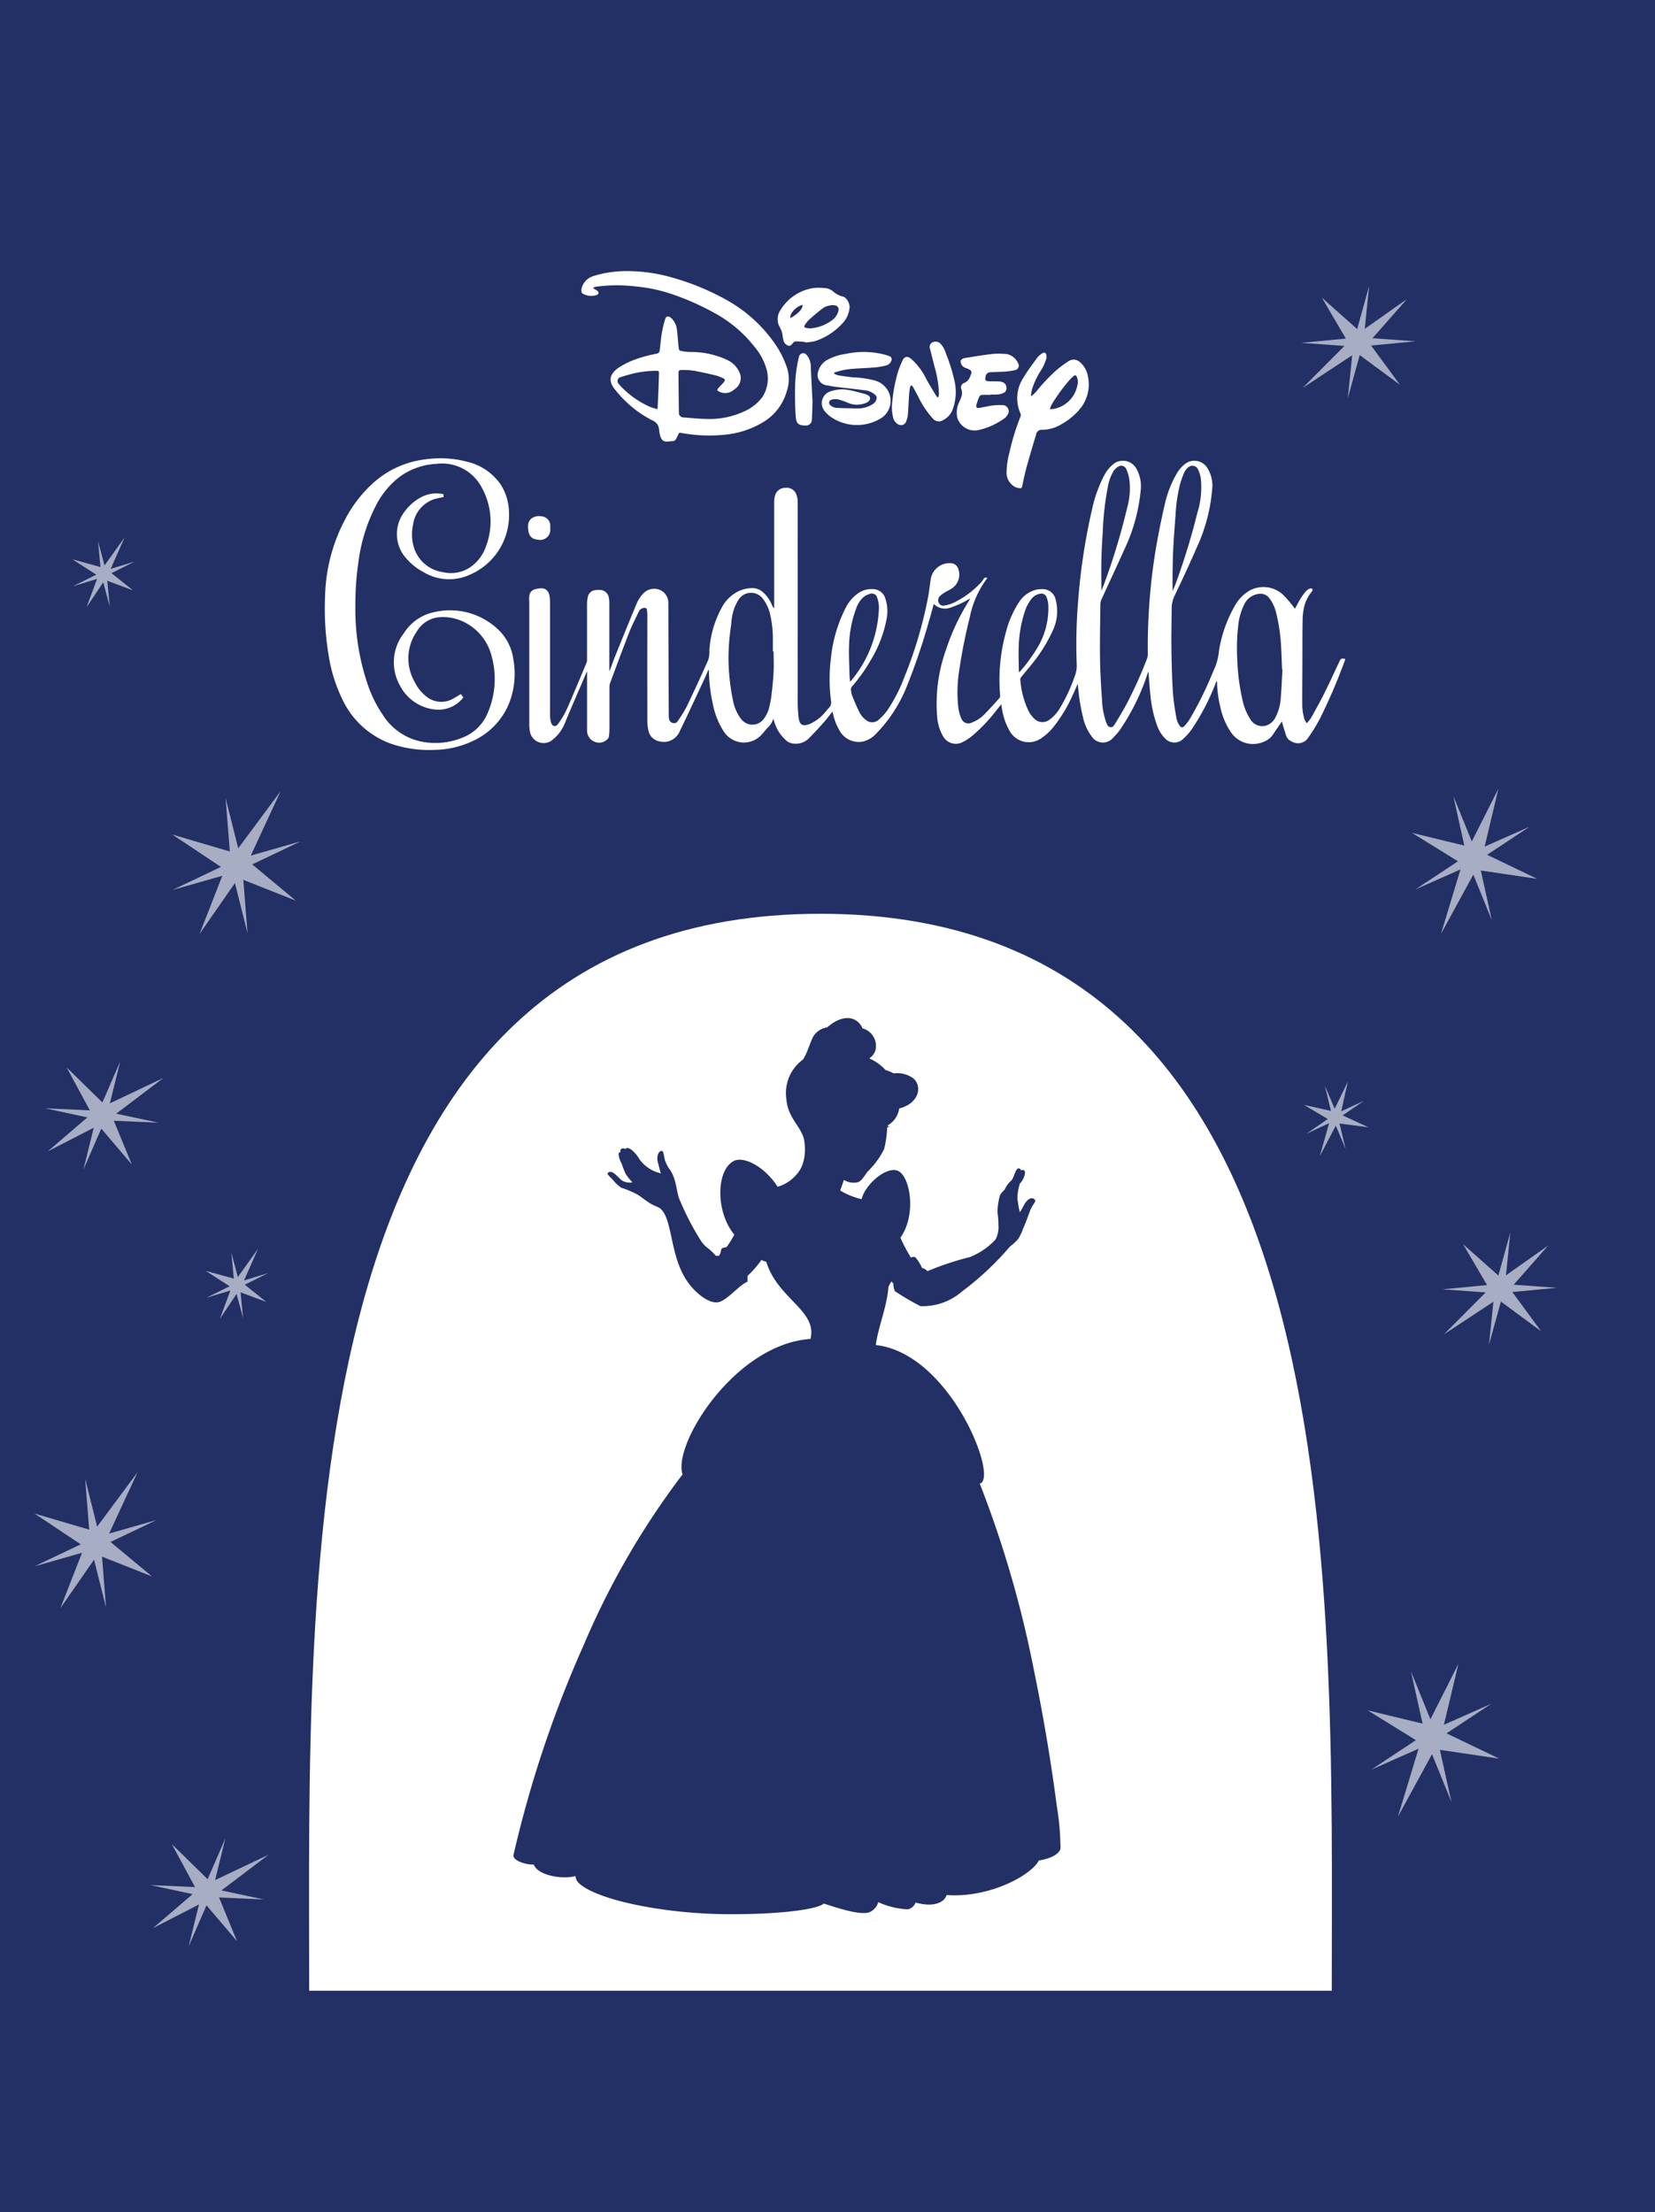
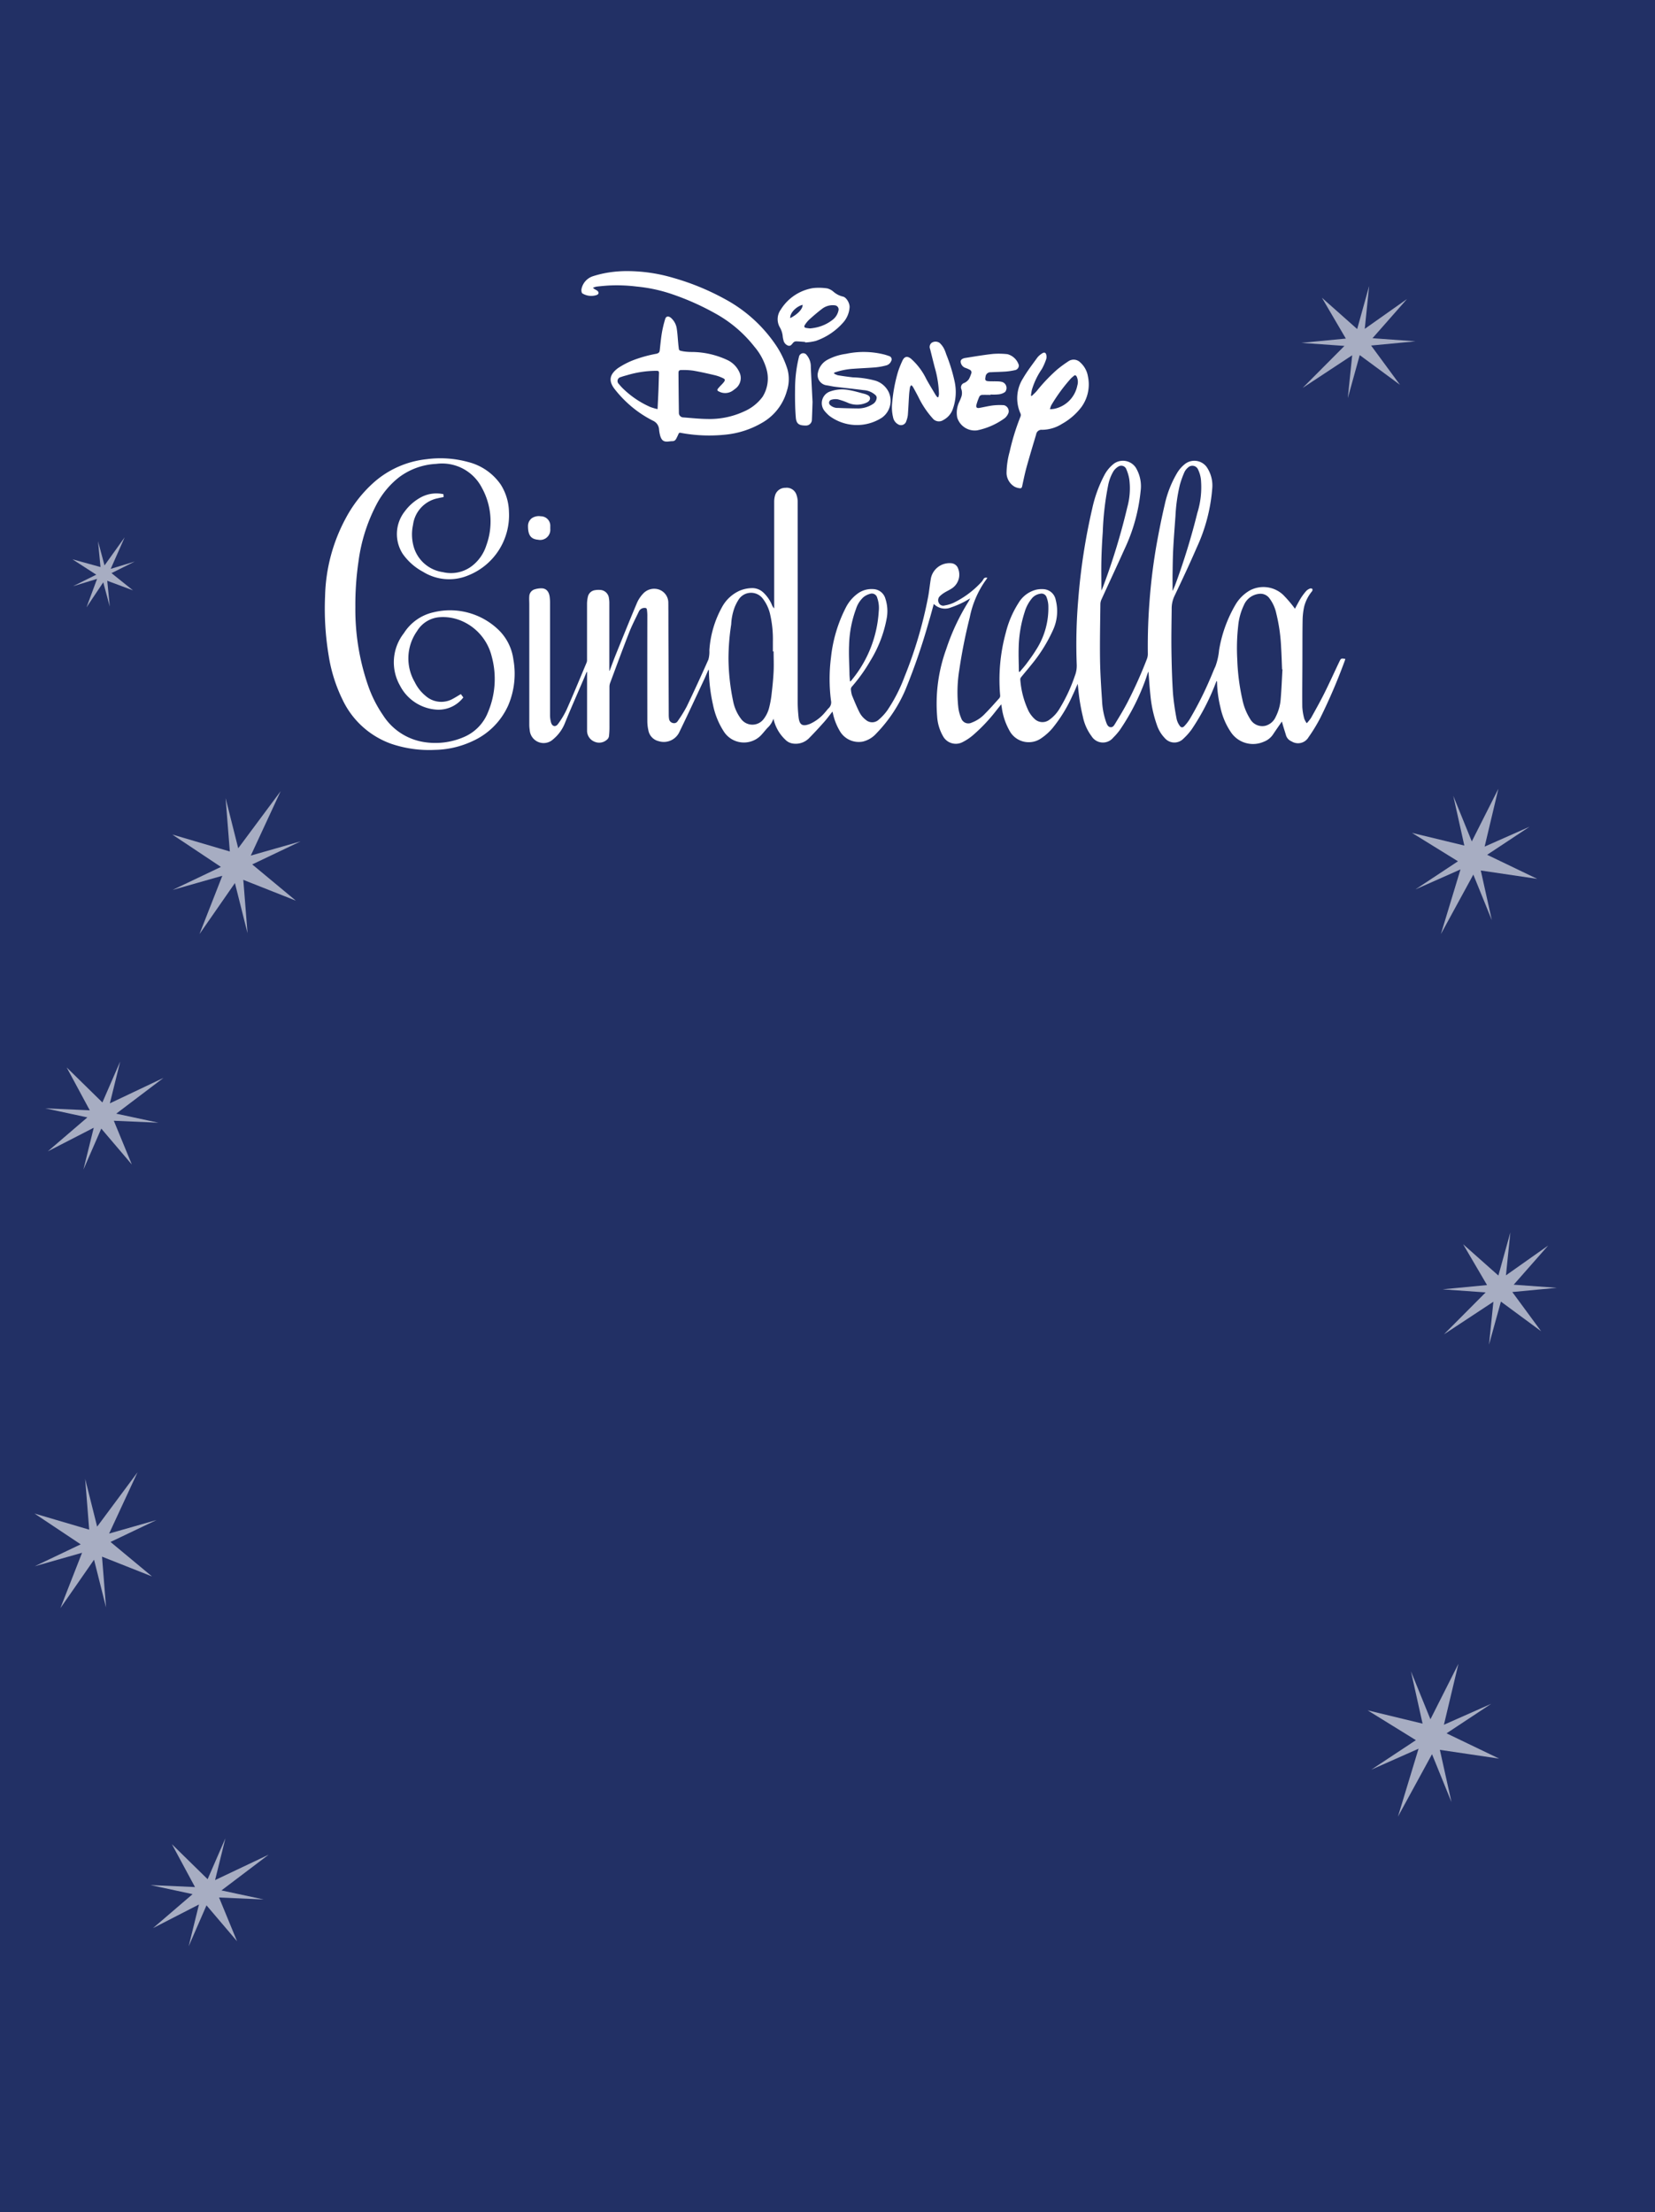
<svg xmlns="http://www.w3.org/2000/svg" width="107" height="143" viewBox="0 0 107 143">
  <defs>
    <clipPath id="clip-path">
      <rect id="長方形_257" data-name="長方形 257" width="65.974" height="30.951" fill="#fff" />
    </clipPath>
    <clipPath id="clip-path-2">
-       <rect id="長方形_321" data-name="長方形 321" width="66.131" height="69.619" fill="#fff" />
-     </clipPath>
+       </clipPath>
    <clipPath id="clip-path-3">
      <rect id="長方形_308" data-name="長方形 308" width="35.392" height="57.928" fill="#223065" />
    </clipPath>
  </defs>
  <g id="menu_cinderella" transform="translate(2078 -1482)">
    <rect id="長方形_251" data-name="長方形 251" width="107" height="143" transform="translate(-2078 1482)" fill="#223065" />
    <g id="tab_cinderella_b" transform="translate(-259 -126)">
      <rect id="長方形_256" data-name="長方形 256" width="92" height="39" transform="translate(-1811 1622)" fill="#fff" opacity="0" />
      <g id="グループ_203" data-name="グループ 203" transform="translate(-1798 1625.525)" clip-path="url(#clip-path)">
        <path id="パス_633" data-name="パス 633" d="M85.873,64.673c-.1.358-.193.715-.3,1.068a40.946,40.946,0,0,1-1.531,4.469,9.3,9.3,0,0,1-1.876,2.822,1.7,1.7,0,0,1-.879.533,1.415,1.415,0,0,1-1.509-.717,3.731,3.731,0,0,1-.422-1.091c-.009-.038-.019-.075-.034-.131-.194.244-.367.484-.563.7-.316.355-.638.705-.973,1.042a1.211,1.211,0,0,1-1.025.324.839.839,0,0,1-.476-.24,2.629,2.629,0,0,1-.742-1.228c-.011-.038-.022-.076-.04-.136a1.352,1.352,0,0,1-.376.586c-.174.187-.327.4-.512.569a1.543,1.543,0,0,1-2.311-.32,4.981,4.981,0,0,1-.705-1.738,10.869,10.869,0,0,1-.265-2.173.2.2,0,0,0-.027-.1c-.1.224-.19.45-.294.671-.525,1.12-1.043,2.243-1.583,3.355a1.113,1.113,0,0,1-1.345.6.876.876,0,0,1-.666-.712,2.765,2.765,0,0,1-.065-.6q-.007-3.419,0-6.839a2.985,2.985,0,0,0-.028-.355c-.01-.085-.065-.109-.151-.107a.4.4,0,0,0-.375.244c-.207.437-.434.867-.61,1.316-.429,1.094-.834,2.2-1.245,3.3a.719.719,0,0,0-.04.244c0,.851,0,1.7,0,2.553a5.274,5.274,0,0,1-.032.646.372.372,0,0,1-.141.224.75.75,0,0,1-.795.12.762.762,0,0,1-.48-.715q0-1.819,0-3.638V69.07l-.028-.005c-.067.16-.132.321-.2.48-.4.931-.809,1.856-1.192,2.794a2.589,2.589,0,0,1-.775,1.08.9.9,0,0,1-1.512-.591,2.415,2.415,0,0,1-.028-.368q0-3.889,0-7.778c0-.171-.015-.343,0-.513a.484.484,0,0,1,.357-.447,1.423,1.423,0,0,1,.453-.064c.291.011.466.215.509.561a3.068,3.068,0,0,1,.023.369q0,3.631,0,7.262a1.745,1.745,0,0,0,.064.481c.077.264.295.316.454.093a5.438,5.438,0,0,0,.56-.938c.446-1.006.863-2.024,1.289-3.038a.476.476,0,0,0,.024-.18c0-1.191,0-2.381,0-3.572a2.14,2.14,0,0,1,.053-.484.543.543,0,0,1,.475-.436,1.26,1.26,0,0,1,.3-.015.6.6,0,0,1,.589.543,1.748,1.748,0,0,1,.025.3q0,2.123,0,4.246v.138l.021,0c.127-.336.247-.674.381-1.006.457-1.13.913-2.261,1.386-3.385a2.109,2.109,0,0,1,.4-.6.968.968,0,0,1,1.035-.254.9.9,0,0,1,.59.884c.006.159,0,.317.005.476q0,1.468.009,2.936.006,1.9.014,3.809a1.62,1.62,0,0,0,.02.249.315.315,0,0,0,.243.267.274.274,0,0,0,.321-.128,8.522,8.522,0,0,0,.581-.941q.723-1.506,1.4-3.034a1.953,1.953,0,0,0,.062-.6,6.633,6.633,0,0,1,.8-2.757,2.434,2.434,0,0,1,1.15-1.089,2.163,2.163,0,0,1,.862-.171,1.043,1.043,0,0,1,.659.27,2.319,2.319,0,0,1,.587.852.619.619,0,0,0,.132.19v-.149q0-3.373,0-6.746a1.477,1.477,0,0,1,.055-.4.681.681,0,0,1,.673-.5.661.661,0,0,1,.717.465,1.32,1.32,0,0,1,.074.413q.005,6.4,0,12.791a9.362,9.362,0,0,0,.061,1.185c.063.488.263.587.721.412a2.731,2.731,0,0,0,1-.765c.078-.084.142-.181.225-.259a.515.515,0,0,0,.147-.484,10.92,10.92,0,0,1,0-2.794,9.159,9.159,0,0,1,.983-3.269A2.544,2.544,0,0,1,80.95,64a1.517,1.517,0,0,1,1.009-.29.839.839,0,0,1,.783.609,2.564,2.564,0,0,1,.093,1.253,7.979,7.979,0,0,1-1.056,2.76,10.569,10.569,0,0,1-1.186,1.666.261.261,0,0,0-.074.238,1.806,1.806,0,0,0,.065.336c.159.386.316.775.507,1.145a1.423,1.423,0,0,0,.386.443.621.621,0,0,0,.838-.01,3.378,3.378,0,0,0,.552-.6,10.231,10.231,0,0,0,1.113-2.17,27.629,27.629,0,0,0,1.526-5.158c.075-.4.111-.8.179-1.2a1.23,1.23,0,0,1,1.3-.988.511.511,0,0,1,.465.355,1.065,1.065,0,0,1-.393,1.265c-.156.106-.331.183-.492.282a1.761,1.761,0,0,0-.283.215.369.369,0,0,0-.078.458.31.31,0,0,0,.372.158,2.315,2.315,0,0,0,.565-.167,6.053,6.053,0,0,0,1.768-1.3.992.992,0,0,0,.167-.22c.058-.113.139-.129.263-.1-.066.1-.126.185-.19.273a6.249,6.249,0,0,0-.948,2.277,34.45,34.45,0,0,0-.677,3.391,9.026,9.026,0,0,0-.061,2.476,2.575,2.575,0,0,0,.183.656.484.484,0,0,0,.684.284,2.223,2.223,0,0,0,.85-.569c.326-.327.631-.676.94-1.02a.246.246,0,0,0,.045-.167,11.5,11.5,0,0,1,.365-4.057,6.424,6.424,0,0,1,.83-1.932,1.855,1.855,0,0,1,1.138-.845,1.661,1.661,0,0,1,.485-.033.848.848,0,0,1,.773.691,2.913,2.913,0,0,1-.184,1.972,9.92,9.92,0,0,1-1.4,2.232c-.213.27-.44.528-.656.8a.215.215,0,0,0-.05.139A5.7,5.7,0,0,0,92,71.587a1.861,1.861,0,0,0,.376.5.736.736,0,0,0,.981.061A2.373,2.373,0,0,0,94,71.446a10.565,10.565,0,0,0,.993-2.125,1.8,1.8,0,0,0,.123-.717,34.142,34.142,0,0,1,.1-4.252,39.786,39.786,0,0,1,.9-5.843,8.468,8.468,0,0,1,.773-2.143,2.279,2.279,0,0,1,.655-.784,1,1,0,0,1,1.386.269,2.324,2.324,0,0,1,.318,1.5,11.4,11.4,0,0,1-1.038,3.762c-.494,1.1-1.007,2.192-1.506,3.29a.747.747,0,0,0-.059.294c-.013,1.181-.039,2.363-.023,3.543.012.889.071,1.778.13,2.666a4.867,4.867,0,0,0,.263,1.4c.052.14.107.3.274.328s.25-.128.319-.242c.272-.447.546-.894.786-1.359a28.124,28.124,0,0,0,1.258-2.806.916.916,0,0,0,.06-.352c-.013-1.124.021-2.247.109-3.368a37.172,37.172,0,0,1,.466-3.735c.154-.844.32-1.686.516-2.521a6.888,6.888,0,0,1,.787-2.024,2.142,2.142,0,0,1,.543-.621.989.989,0,0,1,1.377.2,2.116,2.116,0,0,1,.365,1.416,11.125,11.125,0,0,1-1,3.8c-.46,1.063-.953,2.111-1.452,3.156a1.908,1.908,0,0,0-.169.829c-.01.895-.028,1.79-.015,2.684.014.925.039,1.85.1,2.773a15.768,15.768,0,0,0,.236,1.644,1.2,1.2,0,0,0,.194.428c.089.136.2.143.307.025a2.736,2.736,0,0,0,.332-.426,22.211,22.211,0,0,0,1.324-2.612c.122-.268.221-.548.349-.813a4.155,4.155,0,0,0,.237-1.051,8.561,8.561,0,0,1,1.053-2.929,2.561,2.561,0,0,1,.933-.934,1.869,1.869,0,0,1,2.152.279,8.023,8.023,0,0,1,.682.785,1.431,1.431,0,0,1,.083.121c.132-.239.247-.469.383-.687a3.626,3.626,0,0,1,.356-.473.648.648,0,0,1,.244-.15.157.157,0,0,1,.146.029.167.167,0,0,1-.023.15,2.541,2.541,0,0,0-.507.992,4.429,4.429,0,0,0-.1.822c-.016.815-.011,1.631-.014,2.447,0,1.071-.017,2.142-.007,3.213a3.713,3.713,0,0,0,.127.763,1.29,1.29,0,0,0,.16.292,2.7,2.7,0,0,0,.281-.347c.295-.53.592-1.06.862-1.6.334-.67.64-1.353.963-2.028.107-.225.115-.224.389-.182-.017.054-.031.108-.051.159a36.9,36.9,0,0,1-1.56,3.64,10.686,10.686,0,0,1-.767,1.262.786.786,0,0,1-1.1.268.615.615,0,0,1-.363-.41c-.042-.144-.089-.286-.133-.429s-.08-.276-.128-.442c-.192.277-.373.535-.55.8a1.253,1.253,0,0,1-.625.507,1.72,1.72,0,0,1-2.1-.588,4.514,4.514,0,0,1-.7-1.641,7.525,7.525,0,0,1-.218-1.633.093.093,0,0,0-.031-.07l-.049.125a14.766,14.766,0,0,1-1.559,3.006,3.9,3.9,0,0,1-.533.6.812.812,0,0,1-1.2-.03,2.238,2.238,0,0,1-.515-.853,7.9,7.9,0,0,1-.42-1.929c-.051-.468-.08-.939-.119-1.408,0-.029-.008-.059-.016-.121-.1.273-.17.517-.265.754a14.332,14.332,0,0,1-1.583,3.037,4.088,4.088,0,0,1-.424.488.862.862,0,0,1-1.4-.1,3.155,3.155,0,0,1-.562-1.27c-.084-.346-.152-.7-.206-1.048s-.085-.708-.126-1.066c-.111.251-.213.506-.334.752a9.357,9.357,0,0,1-1.3,2.122,3.578,3.578,0,0,1-.693.626,1.411,1.411,0,0,1-2.092-.487,4.178,4.178,0,0,1-.488-1.469c-.012-.065-.022-.13-.036-.218-.11.137-.209.263-.31.387a10.917,10.917,0,0,1-1.541,1.63,3.353,3.353,0,0,1-.637.421.942.942,0,0,1-1.28-.384,2.922,2.922,0,0,1-.376-1.268,10.32,10.32,0,0,1,.59-4.362A14.046,14.046,0,0,1,88.1,64.545c.041-.066.075-.136.129-.234-.194.107-.354.207-.523.286a6.184,6.184,0,0,1-.729.3,1.011,1.011,0,0,1-1.1-.228M75.524,67.738h-.053c0-.22,0-.44,0-.66a7.14,7.14,0,0,0-.165-1.678,2.606,2.606,0,0,0-.485-1.073.954.954,0,0,0-1.566.061,3.028,3.028,0,0,0-.249.479,3.591,3.591,0,0,0-.229,1.12A14.614,14.614,0,0,0,72.6,68.2a14.113,14.113,0,0,0,.3,2.751,2.781,2.781,0,0,0,.512,1.148.91.91,0,0,0,1.469,0,2.019,2.019,0,0,0,.333-.667,6.491,6.491,0,0,0,.182-1.01c.055-.463.1-.928.122-1.394.02-.426,0-.854,0-1.281m32.9,1.149-.026,0c-.021-.475-.032-.951-.063-1.425a11.153,11.153,0,0,0-.313-2.193,2.483,2.483,0,0,0-.461-1,.713.713,0,0,0-.657-.262,1.2,1.2,0,0,0-.972.722,3.985,3.985,0,0,0-.374,1.369,12.821,12.821,0,0,0-.058,2.137,13.81,13.81,0,0,0,.326,2.578,3.763,3.763,0,0,0,.5,1.27.9.9,0,0,0,1,.45,1.017,1.017,0,0,0,.657-.571,3.03,3.03,0,0,0,.325-1.163c.054-.636.078-1.274.114-1.91M101.31,63.8l.018.007c.051-.123.106-.245.154-.37a43.806,43.806,0,0,0,1.43-4.65,5.556,5.556,0,0,0,.243-2.02,2,2,0,0,0-.2-.8.4.4,0,0,0-.646-.115.87.87,0,0,0-.233.3,6.039,6.039,0,0,0-.293.818,10.829,10.829,0,0,0-.283,2c-.051.711-.108,1.422-.146,2.134-.028.527-.033,1.056-.042,1.584-.006.372,0,.745,0,1.117m-4.6,0c.042-.1.081-.183.113-.268a42.315,42.315,0,0,0,1.56-5.123,4.56,4.56,0,0,0,.13-1.794,2.682,2.682,0,0,0-.19-.653.349.349,0,0,0-.5-.191.984.984,0,0,0-.331.307,2.813,2.813,0,0,0-.356.961,18.765,18.765,0,0,0-.339,2.976c-.044.606-.075,1.214-.089,1.821-.015.647,0,1.294,0,1.963M80.454,69.683a.233.233,0,0,0,.047-.025c.031-.032.061-.064.088-.1a7.683,7.683,0,0,0,1.726-4.417,1.957,1.957,0,0,0-.1-.873.354.354,0,0,0-.458-.254,1.164,1.164,0,0,0-.428.214,1.735,1.735,0,0,0-.483.761,7.284,7.284,0,0,0-.449,2.351c-.025.6.012,1.2.025,1.8,0,.178.022.356.034.544m10.921-.634.054.008c.146-.176.3-.345.437-.528.211-.287.425-.575.61-.879a4.965,4.965,0,0,0,.8-2.921,1.738,1.738,0,0,0-.109-.486.345.345,0,0,0-.421-.234.854.854,0,0,0-.547.318,2.478,2.478,0,0,0-.455.872,8.022,8.022,0,0,0-.383,2.258c-.018.53.007,1.062.013,1.593" transform="translate(-46.502 -43.151)" fill="#fff" />
        <path id="パス_634" data-name="パス 634" d="M8.8,69.962l.155.208a2.021,2.021,0,0,1-1.691.791A2.873,2.873,0,0,1,4.858,69.4a3.049,3.049,0,0,1,.257-3.388,3.045,3.045,0,0,1,1.912-1.346A4.514,4.514,0,0,1,11.3,65.869a3.262,3.262,0,0,1,.89,1.839,5.213,5.213,0,0,1-.333,2.978A4.594,4.594,0,0,1,9.539,73a5.959,5.959,0,0,1-2.416.559,7.626,7.626,0,0,1-2.812-.386,5.531,5.531,0,0,1-3.147-2.821,9.954,9.954,0,0,1-.916-2.9,18.346,18.346,0,0,1-.231-3.82,11.125,11.125,0,0,1,1.337-5.047A8.381,8.381,0,0,1,3.23,56.216a6.128,6.128,0,0,1,3.333-1.445,6.77,6.77,0,0,1,2.7.179,3.64,3.64,0,0,1,2.108,1.455,3.428,3.428,0,0,1,.534,1.76,4.186,4.186,0,0,1-2.613,4.108,3.2,3.2,0,0,1-2.945-.227,3.771,3.771,0,0,1-1.314-1.164,2.365,2.365,0,0,1,.132-2.734,3.179,3.179,0,0,1,1.07-.927,2.11,2.11,0,0,1,1.433-.19c0,.028.01.057.012.086s0,.061,0,.1c-.123.025-.244.046-.362.075a2.014,2.014,0,0,0-1.614,1.717A2.929,2.929,0,0,0,5.739,60.4a2.3,2.3,0,0,0,1.895,1.67,2.236,2.236,0,0,0,1.858-.381,2.719,2.719,0,0,0,.947-1.339,4.512,4.512,0,0,0-.29-3.744A2.893,2.893,0,0,0,7.2,55.072a4.351,4.351,0,0,0-2.422.882,5.417,5.417,0,0,0-1.43,1.729A11.009,11.009,0,0,0,2.175,61.4a19.169,19.169,0,0,0-.2,2.924,15.036,15.036,0,0,0,.8,5.011,8,8,0,0,0,1,2,3.844,3.844,0,0,0,2.633,1.719,4.634,4.634,0,0,0,2.636-.347,2.884,2.884,0,0,0,1.506-1.58,5.528,5.528,0,0,0,.239-3.612,3.368,3.368,0,0,0-1.928-2.285,3.056,3.056,0,0,0-1.433-.248,1.86,1.86,0,0,0-1.465.9,3.053,3.053,0,0,0-.146,3.3,2.616,2.616,0,0,0,.7.888,1.525,1.525,0,0,0,1.787.173c.166-.088.325-.192.5-.294" transform="translate(0 -42.609)" fill="#fff" />
        <path id="パス_635" data-name="パス 635" d="M75.728,1.077c.057.044.089.072.124.094.052.033.11.057.159.094.127.1.116.223-.028.279a1.094,1.094,0,0,1-.927-.1c-.058-.03-.08-.206-.057-.3a1.1,1.1,0,0,1,.764-.821A6.736,6.736,0,0,1,76.8.083,7.646,7.646,0,0,1,77.878,0a10.561,10.561,0,0,1,3.034.433A15.982,15.982,0,0,1,84.253,1.8a9.289,9.289,0,0,1,3.389,3.105,6.091,6.091,0,0,1,.671,1.443,2.417,2.417,0,0,1-.036,1.39,3.412,3.412,0,0,1-1.646,2.091,5.793,5.793,0,0,1-2.348.746,9.985,9.985,0,0,1-2.88-.12c-.073-.013-.1,0-.131.065-.05.112-.1.225-.161.332a.263.263,0,0,1-.249.143c-.1,0-.2.021-.3.026-.278.015-.381-.1-.466-.338a2.178,2.178,0,0,1-.085-.451.66.66,0,0,0-.383-.555,7.189,7.189,0,0,1-1.752-1.236,7.369,7.369,0,0,1-.75-.831c-.414-.547-.288-.946.223-1.333a5.274,5.274,0,0,1,.9-.481,8.354,8.354,0,0,1,1.594-.453c.132-.034.2-.089.211-.219.044-.38.077-.761.14-1.138a7.25,7.25,0,0,1,.215-.893c.053-.177.2-.2.352-.085a1.144,1.144,0,0,1,.4.751c.043.278.056.56.083.84.008.088.015.175.026.262.036.283,0,.264.3.326a3.586,3.586,0,0,0,.6.042,5.5,5.5,0,0,1,2.224.505,1.6,1.6,0,0,1,.846.886.855.855,0,0,1-.277.967c-.073.057-.146.113-.222.165a.856.856,0,0,1-.892.013.09.09,0,0,1-.042-.15,2.689,2.689,0,0,1,.182-.208,2.675,2.675,0,0,0,.213-.233c.091-.128.084-.186-.054-.251a2.7,2.7,0,0,0-.53-.192c-.462-.109-.926-.214-1.393-.295a4.623,4.623,0,0,0-.75-.041c-.169,0-.21.042-.208.215q.008,1.293.027,2.587a.292.292,0,0,0,.286.262c.513.037,1.027.095,1.541.1A5.275,5.275,0,0,0,85.5,9.076a2.937,2.937,0,0,0,1.2-.945A2.215,2.215,0,0,0,86.946,6.3a3.869,3.869,0,0,0-.772-1.415,8.311,8.311,0,0,0-2.538-2.153,16.75,16.75,0,0,0-2.964-1.3A10.012,10.012,0,0,0,78.57,1a10.5,10.5,0,0,0-1.78-.069c-.277.015-.553.043-.828.073a1.234,1.234,0,0,0-.233.078M79.914,8.92c.021-.441.042-.83.058-1.22.014-.352.02-.7.034-1.055.007-.175-.013-.2-.186-.2a6.691,6.691,0,0,0-1.885.286c-.136.037-.272.074-.4.122a.257.257,0,0,0-.126.442c.067.082.136.162.209.238a5.979,5.979,0,0,0,1.829,1.253,3.464,3.464,0,0,0,.47.137" transform="translate(-58.401 0)" fill="#fff" />
        <path id="パス_636" data-name="パス 636" d="M200.869,26.65c.111-.11.231-.213.332-.333a10.932,10.932,0,0,1,1.321-1.386,7.94,7.94,0,0,1,.7-.514.6.6,0,0,1,.788.062,1.543,1.543,0,0,1,.494.9,2.488,2.488,0,0,1-.422,1.985,4.028,4.028,0,0,1-1.247,1.081,2.453,2.453,0,0,1-1.287.388.351.351,0,0,0-.392.3c-.209.7-.421,1.4-.615,2.1-.113.411-.2.83-.288,1.248-.021.1-.069.145-.158.129a.929.929,0,0,1-.335-.1,1.055,1.055,0,0,1-.517-.859,5.32,5.32,0,0,1,.2-1.4,14.686,14.686,0,0,1,.7-2.27.267.267,0,0,0,.009-.185,2.4,2.4,0,0,1,.15-2.281c.276-.474.614-.912.936-1.357a1.194,1.194,0,0,1,.309-.266c.138-.093.241-.048.269.113a.525.525,0,0,1-.009.259,3.871,3.871,0,0,1-.28.638,4.728,4.728,0,0,0-.65,1.363c-.026.117-.04.236-.059.355l.055.026m1.178.854a1.606,1.606,0,0,0,.29-.027,1.915,1.915,0,0,0,1.477-1.5.805.805,0,0,0-.041-.58c-.049-.085-.108-.114-.19-.04-.059.053-.123.1-.179.156a10.955,10.955,0,0,0-1.276,1.741,1.1,1.1,0,0,0-.08.253" transform="translate(-155.167 -18.573)" fill="#fff" />
        <path id="パス_637" data-name="パス 637" d="M145.128,25.026a1.01,1.01,0,0,0,.246.113c.325.054.652.1.98.136a6.127,6.127,0,0,1,1.459.217,1.422,1.422,0,0,1,.841.72,1.34,1.34,0,0,1-.426,1.666,2.977,2.977,0,0,1-3.4-.113,2.461,2.461,0,0,1-.33-.34.8.8,0,0,1,.313-1.214,2.287,2.287,0,0,1,1.233-.124c.367.059.725.173,1.086.263a.278.278,0,0,1,.038.013c.13.051.282.109.286.26s-.134.256-.274.307a1.484,1.484,0,0,1-1.132,0,4.3,4.3,0,0,0-.67-.234.956.956,0,0,0-.414.023.2.2,0,0,0-.088.346.718.718,0,0,0,.523.186c.435.02.871.029,1.307.033a1.765,1.765,0,0,0,.936-.286.523.523,0,0,0,.243-.4.242.242,0,0,0-.071-.17,1.247,1.247,0,0,0-.776-.328c-.611-.079-1.224-.141-1.835-.216-.2-.024-.389-.073-.585-.1a.669.669,0,0,1-.529-.831,1.215,1.215,0,0,1,.64-.829,3.489,3.489,0,0,1,1.166-.368,5.456,5.456,0,0,1,2.477.041,3.271,3.271,0,0,1,.313.1.22.22,0,0,1,.135.328.472.472,0,0,1-.332.281,4.23,4.23,0,0,1-.686.123c-.47.04-.941.054-1.412.09a4.516,4.516,0,0,0-1.248.251l-.019.053" transform="translate(-112.205 -18.405)" fill="#fff" />
        <path id="パス_638" data-name="パス 638" d="M168.752,24.207a.884.884,0,0,0,.047-.2,6.827,6.827,0,0,0-.272-1.729c-.105-.4-.2-.793-.3-1.189a.342.342,0,0,1,.1-.406.462.462,0,0,1,.511.005,1.334,1.334,0,0,1,.267.336,2.206,2.206,0,0,1,.159.39,10.958,10.958,0,0,1,.534,1.71,3.241,3.241,0,0,1-.1,1.833,1.271,1.271,0,0,1-.612.716.516.516,0,0,1-.69-.1,5.909,5.909,0,0,1-.933-1.4c-.115-.218-.231-.435-.352-.65a.478.478,0,0,0-.105-.1c-.027.043-.069.083-.077.129-.028.169-.051.34-.062.51-.029.434-.046.87-.08,1.3a1.653,1.653,0,0,1-.1.383.354.354,0,0,1-.53.208.656.656,0,0,1-.325-.46,2.742,2.742,0,0,1-.052-.982,10.066,10.066,0,0,1,.375-1.967,6.74,6.74,0,0,1,.28-.7c.132-.286.323-.323.566-.123a4.187,4.187,0,0,1,.977,1.3c.189.348.4.686.6,1.026a1.513,1.513,0,0,0,.119.155Z" transform="translate(-129.093 -16.048)" fill="#fff" />
        <path id="パス_639" data-name="パス 639" d="M186.915,26.812c-.189,0-.379-.008-.567,0a.222.222,0,0,0-.163.1,3.408,3.408,0,0,0-.195.54c-.043.169.028.232.2.2.29-.051.578-.123.87-.159a4.076,4.076,0,0,1,.709-.015.406.406,0,0,1,.3.477.819.819,0,0,1-.248.36,4.581,4.581,0,0,1-1.785.789,1.188,1.188,0,0,1-1.287-.822,1.625,1.625,0,0,1,.13-1.018,3.1,3.1,0,0,0,.123-.292.779.779,0,0,0,.013-.53.3.3,0,0,1,.2-.407.757.757,0,0,0,.284-.236,1.955,1.955,0,0,0,.148-.35.19.19,0,0,0-.107-.27,1.721,1.721,0,0,0-.254-.11.454.454,0,0,1-.316-.414.193.193,0,0,1,.075-.145.487.487,0,0,1,.2-.082c.6-.094,1.209-.2,1.816-.265a5.056,5.056,0,0,1,.936.017,1.054,1.054,0,0,1,.734.709.305.305,0,0,1-.265.326,4.106,4.106,0,0,1-.56.086c-.329.024-.66.028-.99.047a.316.316,0,0,0-.338.3c-.046.211-.007.271.213.282.2.011.4,0,.607.01a1.166,1.166,0,0,1,.235.031.407.407,0,0,1,.208.654.875.875,0,0,1-.449.155,3.117,3.117,0,0,1-.488.006v.023" transform="translate(-143.861 -18.809)" fill="#fff" />
        <path id="パス_640" data-name="パス 640" d="M134.123,8.368c-.2-.015-.4-.036-.593-.04a.258.258,0,0,0-.162.072c-.1.093-.16.254-.335.209a.474.474,0,0,1-.313-.362,1.388,1.388,0,0,1-.049-.272,1.435,1.435,0,0,0-.179-.544,1.053,1.053,0,0,1,.055-1.153,3.029,3.029,0,0,1,2.088-1.393,3.642,3.642,0,0,1,.919.021.986.986,0,0,1,.4.214,1.421,1.421,0,0,0,.6.312c.236.039.462.439.442.7a1.645,1.645,0,0,1-.413.98A4.182,4.182,0,0,1,134.814,8.3a3.317,3.317,0,0,1-.687.1l0-.03m.3-.876a2.43,2.43,0,0,0,.261-.033,2.611,2.611,0,0,0,1.239-.547,1.024,1.024,0,0,0,.358-.613.265.265,0,0,0-.24-.3,1.119,1.119,0,0,0-.821.221c-.291.218-.566.459-.837.7a1.833,1.833,0,0,0-.281.347c-.071.106-.035.172.084.193.078.013.156.021.236.031m-1.266-.666c.5-.258.812-.6.8-.86-.427.112-.828.539-.8.86" transform="translate(-103.069 -3.787)" fill="#fff" />
        <path id="パス_641" data-name="パス 641" d="M138.554,27.136c-.012.332-.022.772-.045,1.211a.38.38,0,0,1-.392.325c-.429,0-.611-.1-.645-.525-.049-.609-.057-1.222-.048-1.833a8.714,8.714,0,0,1,.251-2.078.289.289,0,0,1,.209-.231.274.274,0,0,1,.284.1,1.156,1.156,0,0,1,.274.79c.031.712.07,1.424.111,2.244" transform="translate(-107.021 -18.688)" fill="#fff" />
        <path id="パス_642" data-name="パス 642" d="M59.386,72.256a.628.628,0,0,1,.254-.514.809.809,0,0,1,.57-.119.613.613,0,0,1,.616.657c0,.053,0,.106,0,.159a.657.657,0,0,1-.79.7c-.453-.041-.651-.276-.65-.884" transform="translate(-46.249 -55.773)" fill="#fff" />
      </g>
    </g>
    <g id="グループ_290" data-name="グループ 290" transform="translate(-2058.019 1541.071)">
      <g id="グループ_289" data-name="グループ 289" clip-path="url(#clip-path-2)">
        <path id="パス_814" data-name="パス 814" d="M66.121,69.619C66.121,42.889,67.605,0,33.065,0S.009,42.889.009,69.619Z" fill="#fff" />
      </g>
    </g>
    <g id="グループ_291" data-name="グループ 291" transform="translate(-2044.801 1547.814)">
      <g id="グループ_266" data-name="グループ 266" transform="translate(0 0)" clip-path="url(#clip-path-3)">
        <path id="パス_774" data-name="パス 774" d="M35.109,50.811c-.361-2.758-.864-5.767-1.479-8.739a70.107,70.107,0,0,0-3.291-11.479c-.063-.165-.129-.332-.194-.495a.771.771,0,0,0,.118-.067c.9-.812-2.191-8.385-6.839-8.894.141-1.122.728-2.492.813-3.744.046-.107.114-.234.193-.373a1.679,1.679,0,0,0,.135.148.931.931,0,0,0,.1.491,17.233,17.233,0,0,0,1.64.963,3.876,3.876,0,0,0,2.686-.943A19.034,19.034,0,0,0,32.1,14.767a3.544,3.544,0,0,0,.52-.477,2.705,2.705,0,0,0,.307-.634c.121-.268.2-.463.263-.641.052-.133.126-.347.207-.563.143-.38.392-.567.322-.686s-.279-.217-.541.066c-.163.18-.26.461-.445.717a7.789,7.789,0,0,1-.156-.922,3.392,3.392,0,0,1,.167-.942c.233-.2.408-.73.282-.821a.149.149,0,0,0-.2-.009.227.227,0,0,0-.148-.141c-.213-.027-.292.516-.472.769a1.685,1.685,0,0,0-.455.613,1.387,1.387,0,0,0-.3.364,4.286,4.286,0,0,0-.162,1.094,5.313,5.313,0,0,1,.063.817,1.709,1.709,0,0,1-.191.945A4.474,4.474,0,0,1,29.5,15.451a18.964,18.964,0,0,0-2.742.911.591.591,0,0,0-.343-.206,2.894,2.894,0,0,0-.428-.69.34.34,0,0,0-.293.017,11.7,11.7,0,0,1-.679-1.281c1.094-1.559.6-4.116-.225-4.351-.775-.222-2.07.945-2.282,1.856a4.716,4.716,0,0,1-1.385-.561c.044-.127.09-.255.131-.367s.079-.226.106-.315a1.241,1.241,0,0,0,.9.15c.274-.084.484-.518.643-.7A5.32,5.32,0,0,0,23.96,8.473a6.759,6.759,0,0,0,.2-1.411.226.226,0,0,0,.158-.084.633.633,0,0,1-.135.012.34.34,0,0,1,.019-.058,1.484,1.484,0,0,0,.731-1.087c1.218-.3,1.523-1.344.959-1.914a1.743,1.743,0,0,0-1.309-.355,2.924,2.924,0,0,0-.532-.22A3,3,0,0,0,23,2.608a.993.993,0,0,0,.392-.5A1.168,1.168,0,0,0,22.562.666C22.328.073,21.5-.448,20.279.6a1.28,1.28,0,0,0-.837.5c-.245.349-.412,1.121-.729,1.581a2.694,2.694,0,0,0-1.066,2.6c.114,1.258,1.039,1.789,1.157,2.686.011.078.017.154.023.229a1.233,1.233,0,0,0,.044-.142c-.012.047-.027.1-.042.142a3.185,3.185,0,0,1-.082,1.071v0a2.238,2.238,0,0,1-.22.538,2.563,2.563,0,0,1-1.45,1.1c-.859-1.336-2.178-1.957-2.787-1.688-1.174.518-1.27,3.256-.015,4.782a6.9,6.9,0,0,1-.5.807,1.555,1.555,0,0,0-.25.057c-.159.055-.057.248-.245.509a.662.662,0,0,0-.192,0c-.464-.535-.645-.509-.946-.937a17.8,17.8,0,0,1-1.445-2.8c-.121-.344-.18-1-.376-1.448-.262-.592-.207-.241-.5-.918-.092-.213-.1-.675-.222-.681-.232-.017-.359.373-.272.711s.156.61.2.741a2.376,2.376,0,0,1-1.379-.905c-.22-.4-.66-.842-.871-.708a.08.08,0,0,0-.037.036c-.06-.01-.093-.067-.23-.028a.166.166,0,0,0-.083.239c-.068-.008-.114.014-.136.107a1.522,1.522,0,0,0,.2.621,5.667,5.667,0,0,0,.283.711,4.537,4.537,0,0,0,.409.5c-.037.033-.077.014-.167.023a1.008,1.008,0,0,1-.452-.108c-.245-.116-.657-.8-.965-.517-.08.073.153.263.347.472a2.49,2.49,0,0,0,.518.482A6.506,6.506,0,0,1,8,11.4c.227.127.512.385.885.607.19.113.522.227.617.313.864.769.553,3.378,2,5.047.463.538,1.185,1.1,1.734,1,.578-.108,1.318-1.088,1.9-1.328-.006-.121,0-.219,0-.378a6.373,6.373,0,0,0,.894-1.026,1.387,1.387,0,0,0,.314.121c.727,2.394,3.314,3.148,2.858,4.986-4.894.33-8.933,6.84-8.27,8.754A51.181,51.181,0,0,0,4.535,40.537,73.917,73.917,0,0,0,0,54.1c-.077.386.912.657,1.308.616.26.723,1.893.983,2.7.748a.721.721,0,0,0,.142.377c.988,1.11,5.446,2.07,9.742,2.089,3.153.015,5.69-.283,6.171-.688.756.239,2.3.78,2.943.562a1,1,0,0,0,.578-.654,5.126,5.126,0,0,0,1.917.466.711.711,0,0,0,.494-.44c1.392.393,1.97-.188,1.994-.485,2.8.205,5.5-1.294,5.976-2.234.835-.133,1.287-.422,1.4-.752a17.644,17.644,0,0,0-.259-2.891" transform="translate(0 0)" fill="#223065" />
      </g>
    </g>
    <g id="グループ_300" data-name="グループ 300" opacity="0.603">
      <path id="パス_836" data-name="パス 836" d="M3.767,6.171,0,5.929l3.767-.91L1.806,2.168l2.327,2.4L4.663,0l.41,4.571L7.4,2.168,5.439,5.019l3.614.619-3.614.534L7.4,9.022l-2.327-2.4-.335,4-.606-4-2.327,2.4Z" transform="translate(-2063.894 1530.814) rotate(30)" fill="#fff" />
      <path id="パス_837" data-name="パス 837" d="M3.143,5.149,0,4.947l3.143-.759L1.507,1.809l1.941,2L3.89,0l.342,3.814L6.174,1.809,4.538,4.188,7.554,4.7l-3.016.445L6.174,7.528l-1.941-2L3.954,8.857,3.448,5.523l-1.941,2Z" transform="translate(-2069.494 1548.383) rotate(58)" fill="#fff" />
      <path id="パス_840" data-name="パス 840" d="M3.143,5.149,0,4.947l3.143-.759L1.507,1.809l1.941,2L3.89,0l.342,3.814L6.174,1.809,4.538,4.188,7.554,4.7l-3.016.445L6.174,7.528l-1.941-2L3.954,8.857,3.448,5.523l-1.941,2Z" transform="translate(-2062.691 1598.596) rotate(58)" fill="#fff" />
      <path id="パス_838" data-name="パス 838" d="M3.584,5.871,0,5.641l3.584-.866L1.718,2.063,3.932,4.349,4.436,0l.391,4.349L7.041,2.063,5.175,4.775l3.439.589-3.439.508L7.041,8.584,4.827,6.3l-.318,3.8L3.932,6.3,1.718,8.584Z" transform="translate(-2072.95 1574.957) rotate(30)" fill="#fff" />
-       <path id="パス_839" data-name="パス 839" d="M1.829,3,0,2.878l1.829-.442L.877,1.052,2.006,2.219,2.263,0l.2,2.219,1.13-1.167L2.64,2.436l1.755.3L2.64,3,3.592,4.38,2.463,3.213,2.3,5.153l-.294-1.94L.877,4.38Z" transform="matrix(0.875, 0.485, -0.485, 0.875, -2063.301, 1561.638)" fill="#fff" />
      <path id="パス_846" data-name="パス 846" d="M1.829,3,0,2.878l1.829-.442L.877,1.052,2.006,2.219,2.263,0l.2,2.219,1.13-1.167L2.64,2.436l1.755.3L2.64,3,3.592,4.38,2.463,3.213,2.3,5.153l-.294-1.94L.877,4.38Z" transform="matrix(0.875, 0.485, -0.485, 0.875, -2071.921, 1515.638)" fill="#fff" />
    </g>
    <g id="グループ_301" data-name="グループ 301" opacity="0.603">
      <path id="パス_841" data-name="パス 841" d="M3.767,6.171,0,5.929l3.767-.91L1.806,2.168l2.327,2.4L4.663,0l.41,4.571L7.4,2.168,5.439,5.019l3.614.619-3.614.534L7.4,9.022l-2.327-2.4-.335,4-.606-4-2.327,2.4Z" transform="translate(-1983.296 1601.184) rotate(-158)" fill="#fff" />
      <path id="パス_842" data-name="パス 842" d="M3.143,5.149,0,4.947l3.143-.759L1.507,1.809l1.941,2L3.89,0l.342,3.814L6.174,1.809,4.538,4.188,7.554,4.7l-3.016.445L6.174,7.528l-1.941-2L3.954,8.857,3.448,5.523l-1.941,2Z" transform="matrix(-0.643, -0.766, 0.766, -0.643, -1982.149, 1571.242)" fill="#fff" />
      <path id="パス_845" data-name="パス 845" d="M3.143,5.149,0,4.947l3.143-.759L1.507,1.809l1.941,2L3.89,0l.342,3.814L6.174,1.809,4.538,4.188,7.554,4.7l-3.016.445L6.174,7.528l-1.941-2L3.954,8.857,3.448,5.523l-1.941,2Z" transform="matrix(-0.643, -0.766, 0.766, -0.643, -1991.278, 1510.056)" fill="#fff" />
      <path id="パス_844" data-name="パス 844" d="M3.584,5.871,0,5.641l3.584-.866L1.718,2.063,3.932,4.349,4.436,0l.391,4.349L7.041,2.063,5.175,4.775l3.439.589-3.439.508L7.041,8.584,4.827,6.3l-.318,3.8L3.932,6.3,1.718,8.584Z" transform="translate(-1980.729 1544.044) rotate(-158)" fill="#fff" />
-       <path id="パス_843" data-name="パス 843" d="M1.829,3,0,2.878l1.829-.442L.877,1.052,2.006,2.219,2.263,0l.2,2.219,1.13-1.167L2.64,2.436l1.755.3L2.64,3,3.592,4.38,2.463,3.213,2.3,5.153l-.294-1.94L.877,4.38Z" transform="translate(-1990.562 1557.56) rotate(-159)" fill="#fff" />
    </g>
  </g>
</svg>